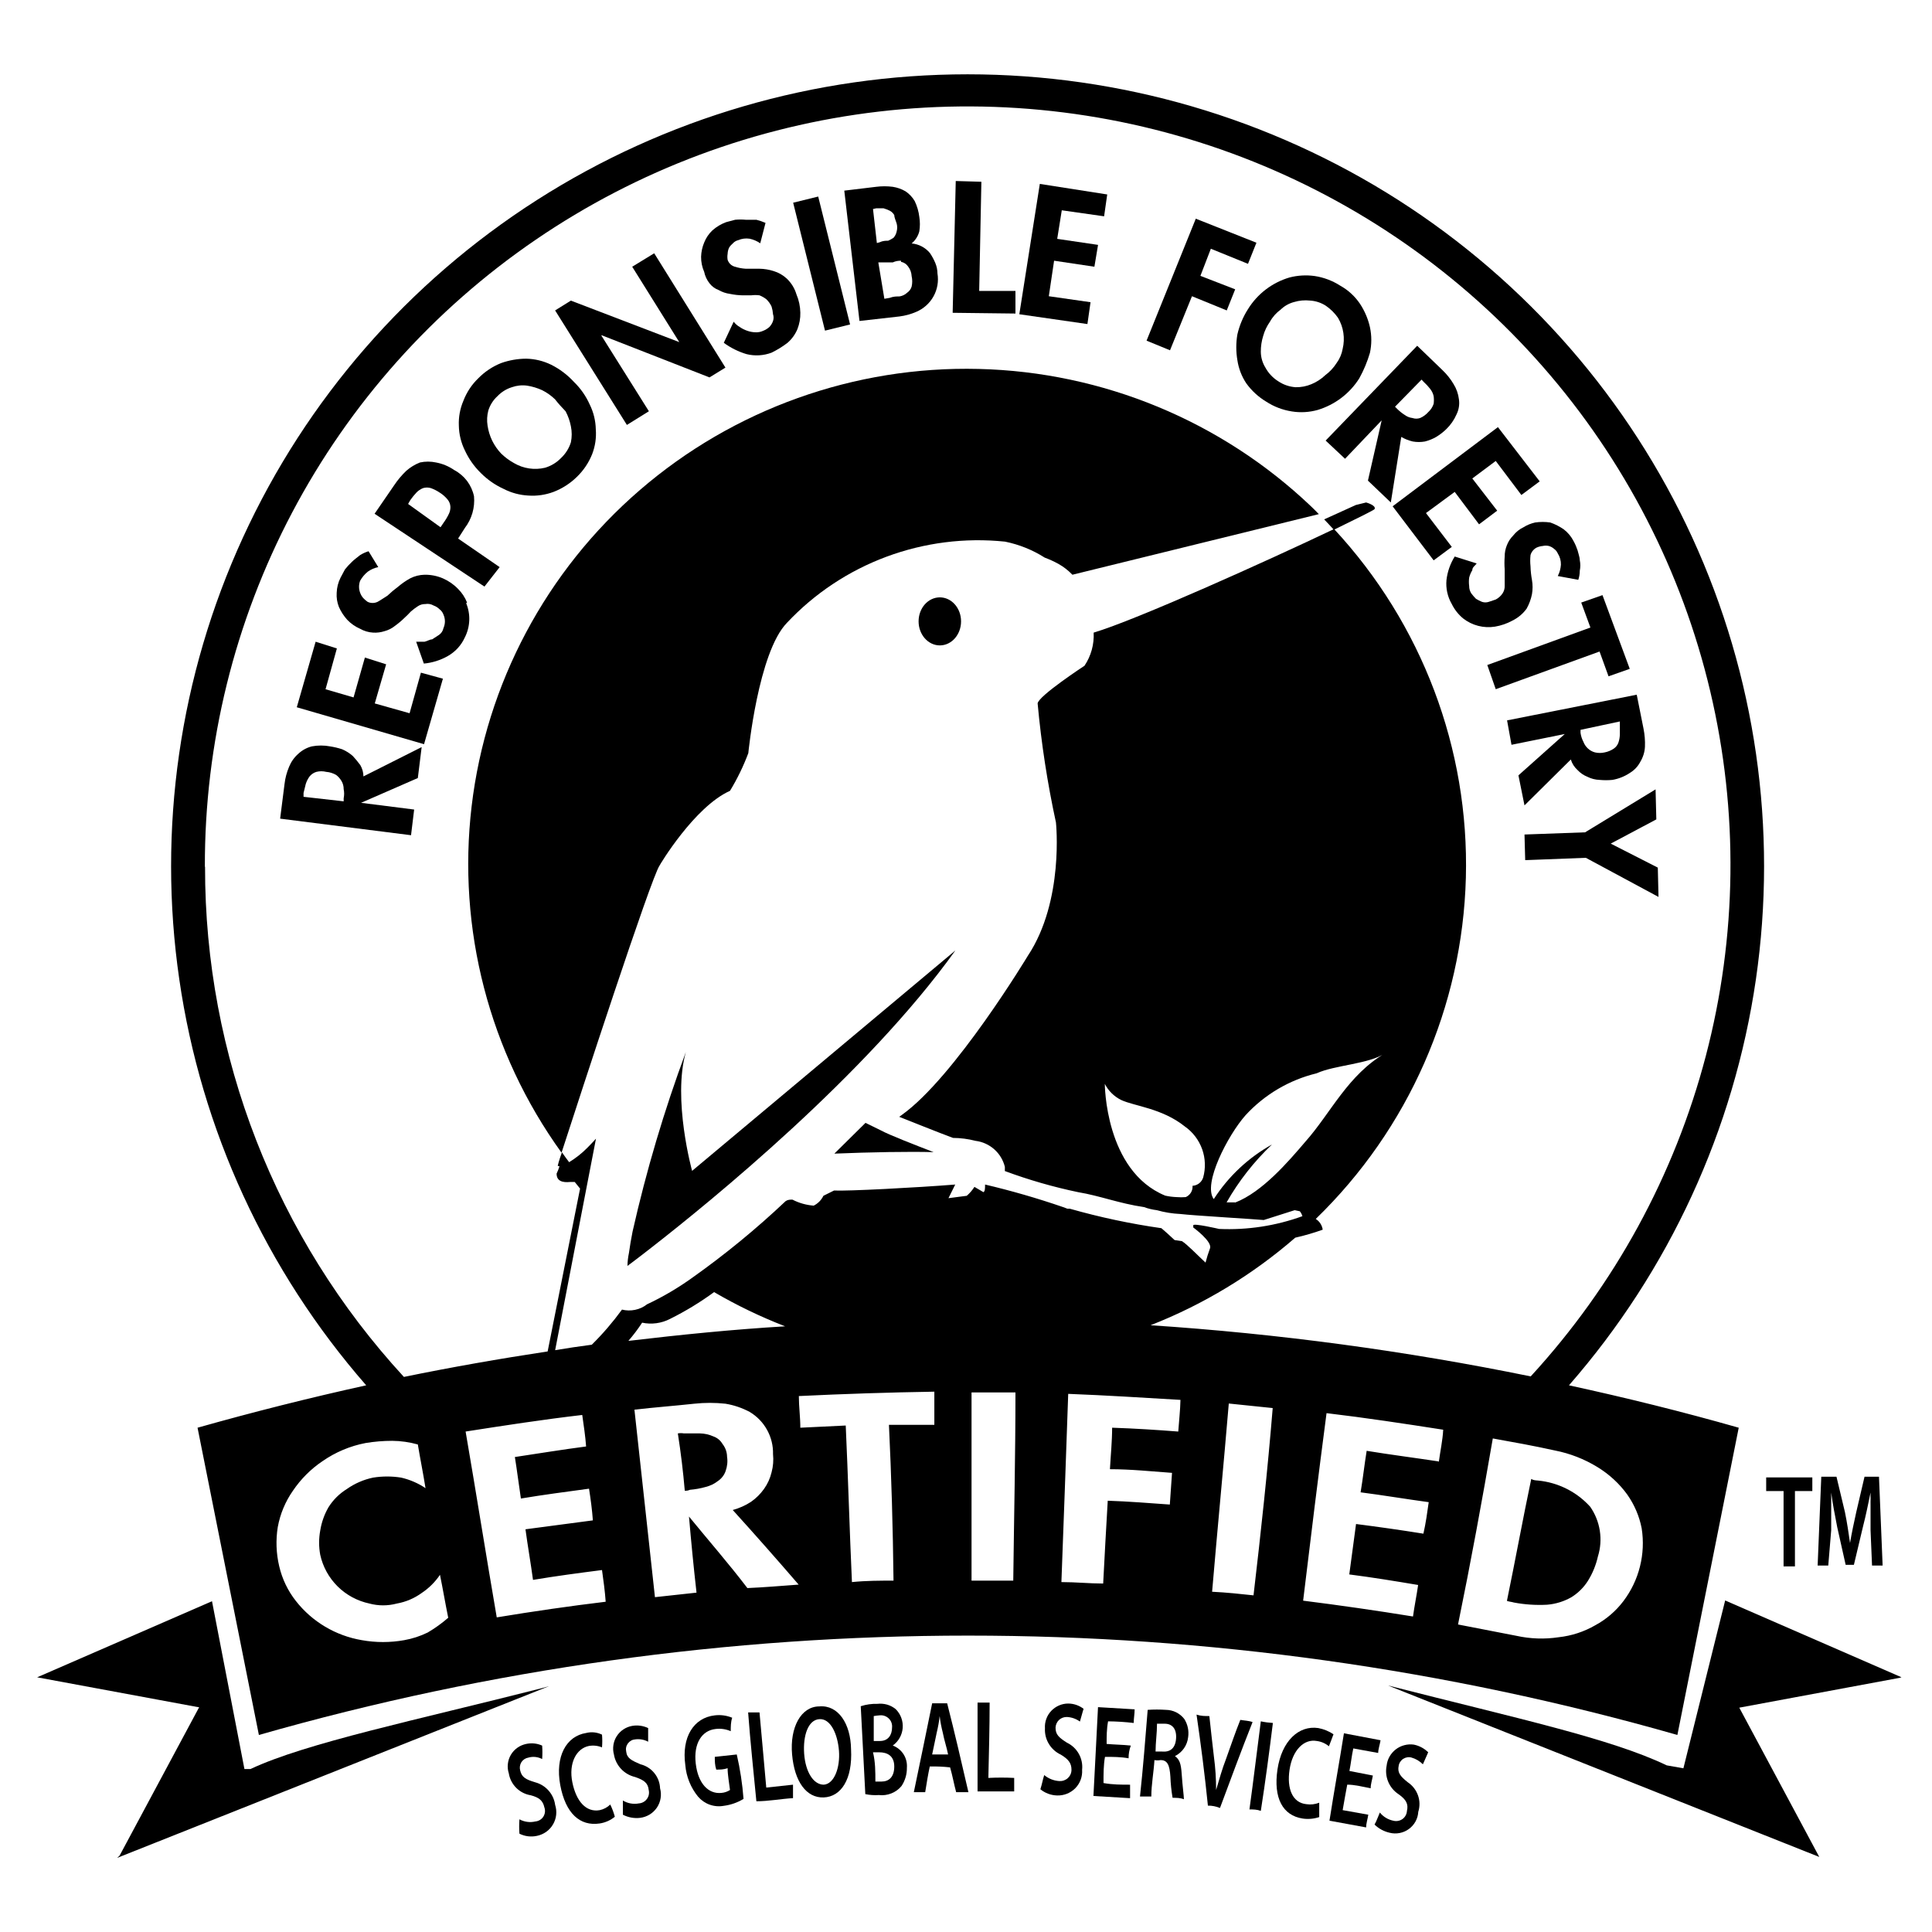
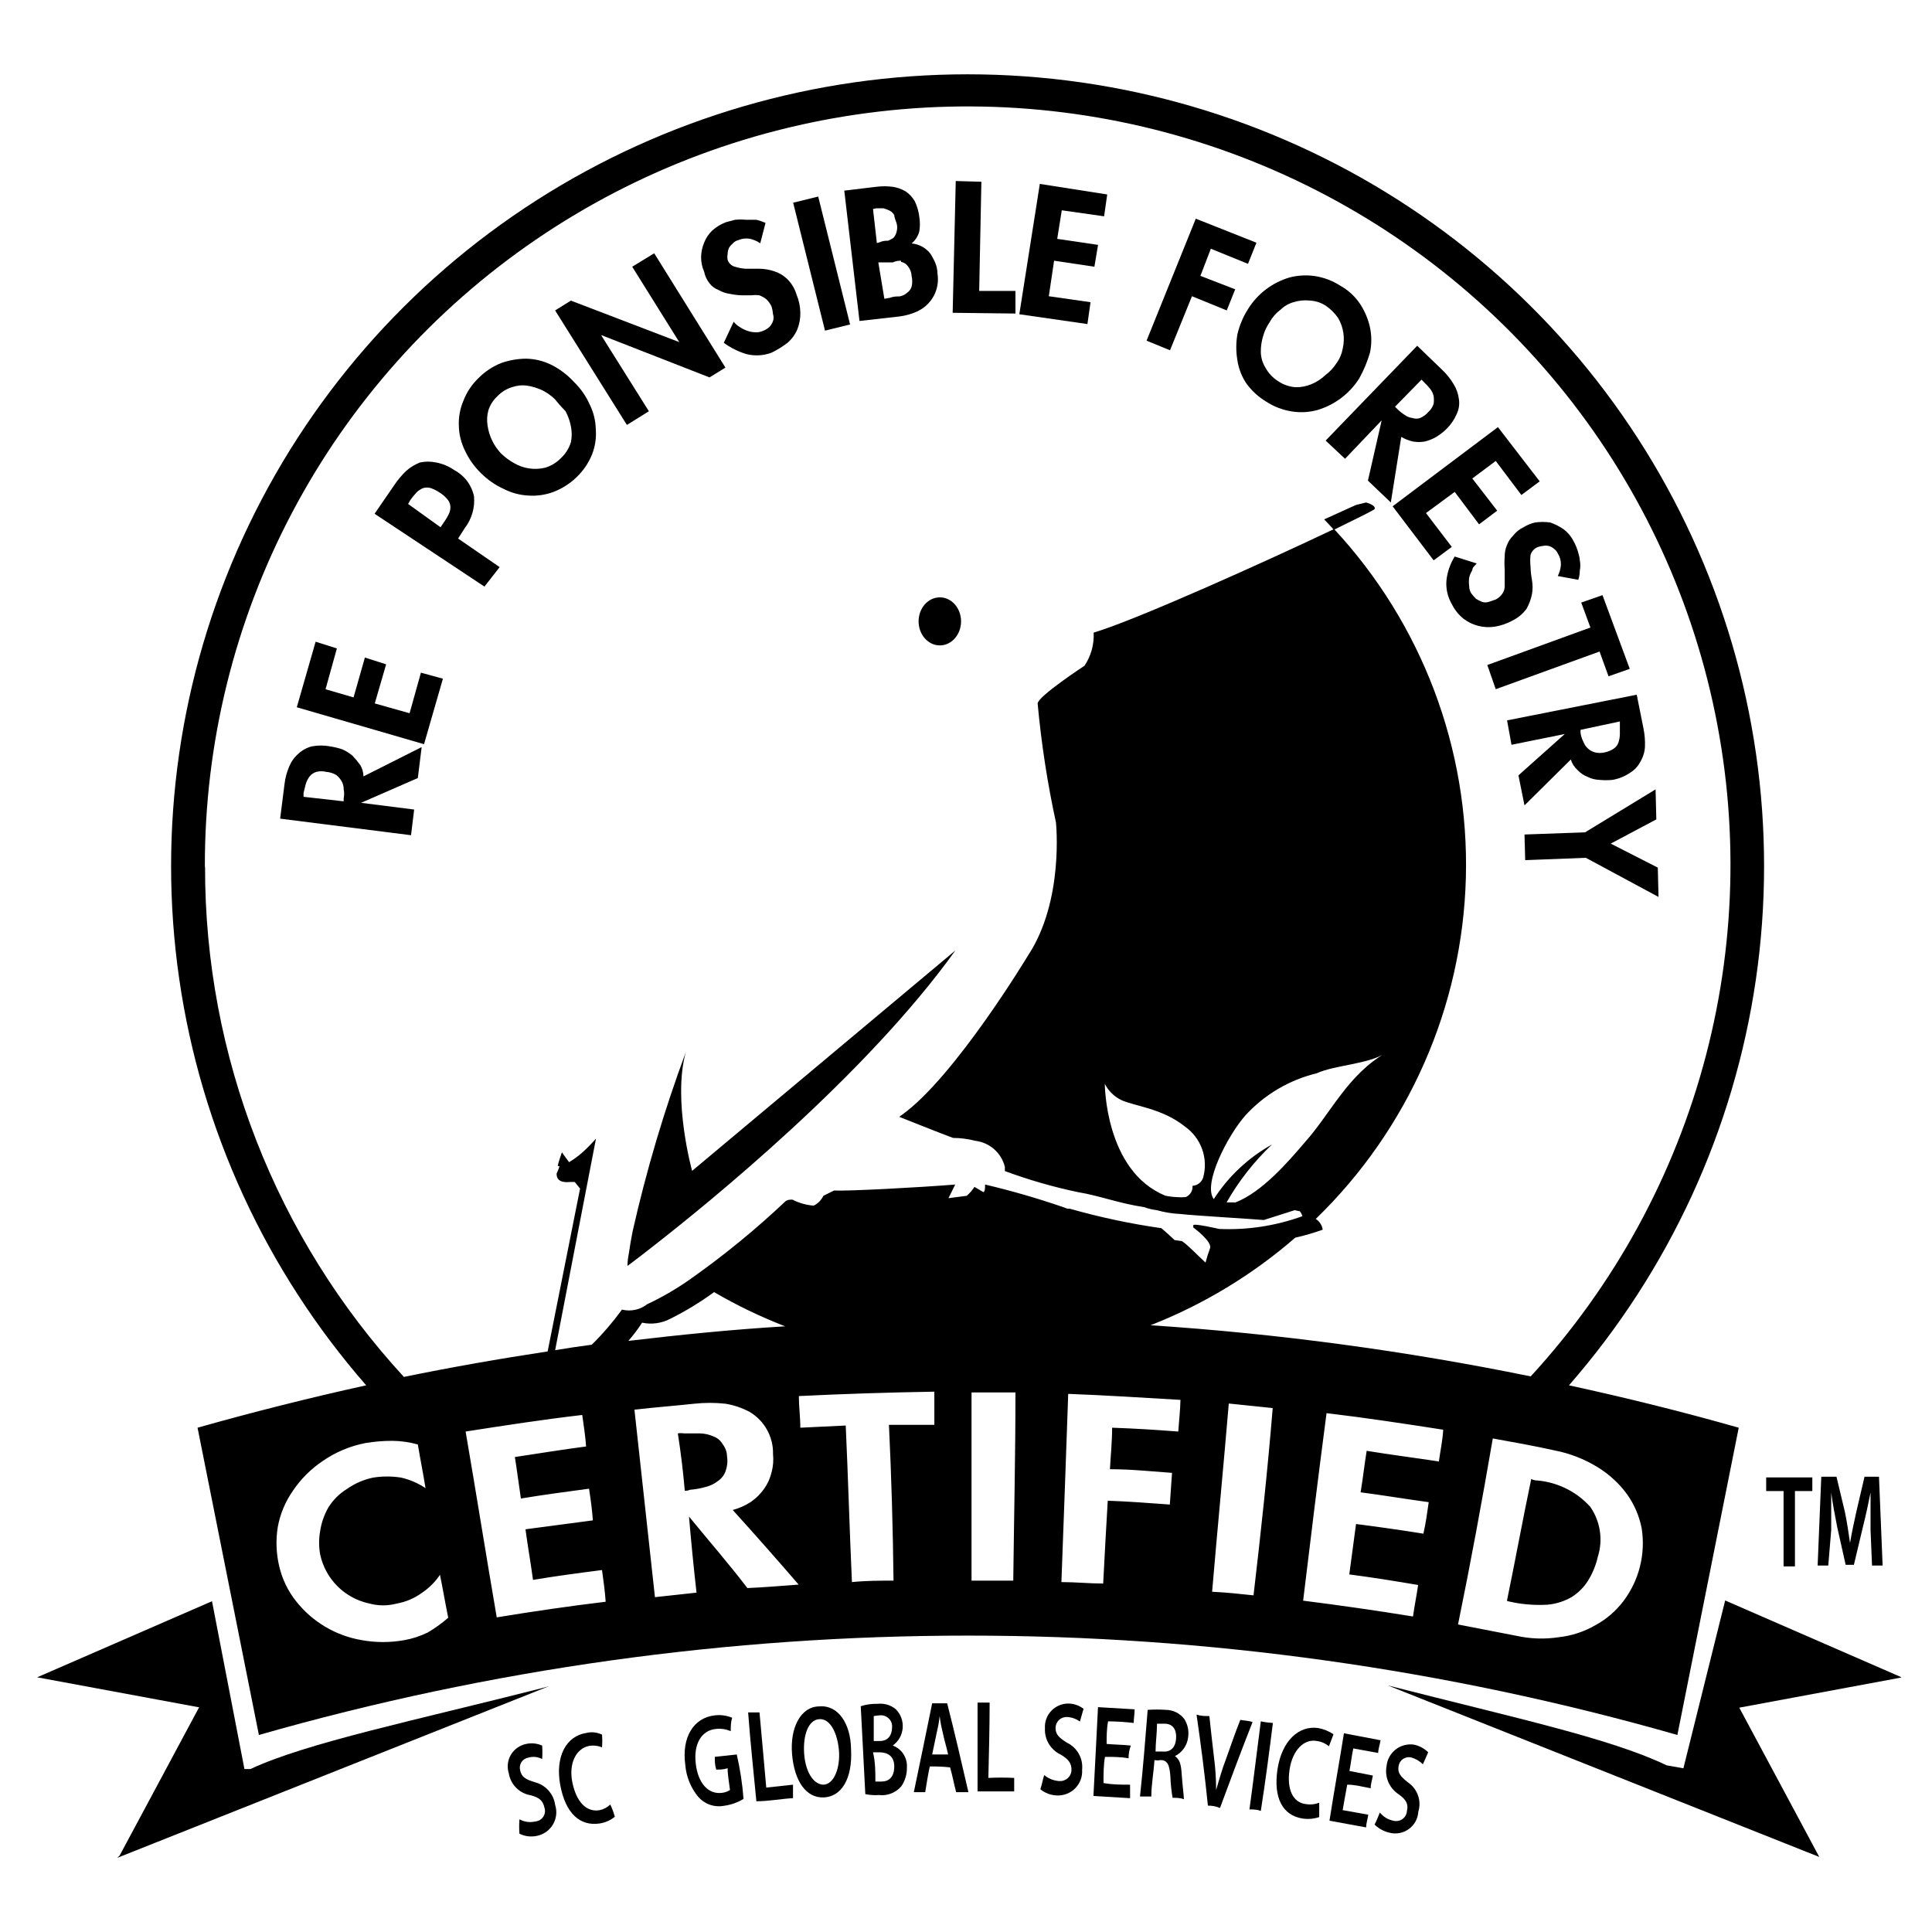
<svg xmlns="http://www.w3.org/2000/svg" width="52" height="52" viewBox="0 0 52 52" fill="none">
  <path d="M9.698 20.593C9.636 20.508 9.568 20.426 9.496 20.348C9.411 20.273 9.315 20.212 9.21 20.167C9.104 20.132 8.995 20.106 8.885 20.089C8.722 20.058 8.555 20.058 8.392 20.089C8.255 20.124 8.13 20.193 8.027 20.29C7.919 20.385 7.835 20.504 7.781 20.637C7.718 20.786 7.676 20.943 7.658 21.103L7.54 22.034L11.063 22.48L11.147 21.789L9.718 21.608L11.246 20.941L11.349 20.108L9.782 20.897C9.781 20.79 9.752 20.686 9.698 20.593V20.593ZM9.25 21.485V21.568L8.17 21.446V21.343L8.229 21.103C8.252 21.029 8.287 20.959 8.333 20.897C8.38 20.839 8.444 20.797 8.515 20.775C8.603 20.753 8.694 20.753 8.781 20.775C8.875 20.782 8.966 20.811 9.048 20.858C9.105 20.902 9.154 20.957 9.191 21.02C9.231 21.086 9.251 21.163 9.25 21.24C9.267 21.321 9.267 21.404 9.25 21.485V21.485Z" fill="black" />
  <path d="M11.024 19.197L10.087 18.933L10.393 17.88L9.821 17.698L9.516 18.771L8.762 18.551L9.067 17.453L8.495 17.272L7.988 19.036L11.413 20.03L11.921 18.267L11.329 18.105L11.024 19.197Z" fill="black" />
-   <path d="M12.571 16.219C12.517 16.081 12.435 15.956 12.33 15.852C12.214 15.731 12.075 15.634 11.921 15.567C11.765 15.5 11.597 15.467 11.428 15.469C11.292 15.472 11.159 15.505 11.039 15.567C10.923 15.631 10.814 15.707 10.713 15.793C10.613 15.867 10.518 15.947 10.428 16.033C10.324 16.096 10.245 16.155 10.162 16.199C10.12 16.219 10.074 16.229 10.028 16.229C9.982 16.229 9.937 16.219 9.895 16.199C9.852 16.169 9.813 16.135 9.777 16.097C9.74 16.055 9.712 16.007 9.693 15.954C9.654 15.85 9.654 15.735 9.693 15.631C9.746 15.537 9.816 15.454 9.9 15.386C9.984 15.326 10.08 15.284 10.181 15.264L9.92 14.837C9.84 14.861 9.764 14.896 9.693 14.94C9.614 15.004 9.531 15.063 9.472 15.122C9.404 15.186 9.342 15.254 9.284 15.327L9.166 15.548C9.102 15.674 9.067 15.813 9.062 15.954C9.053 16.085 9.073 16.215 9.122 16.337C9.178 16.464 9.255 16.581 9.348 16.684C9.446 16.786 9.564 16.868 9.693 16.924C9.8 16.985 9.92 17.02 10.043 17.027C10.147 17.033 10.25 17.02 10.349 16.988C10.451 16.961 10.547 16.913 10.63 16.846C10.724 16.778 10.813 16.703 10.896 16.621C10.96 16.562 10.999 16.523 11.058 16.459C11.117 16.407 11.18 16.36 11.246 16.317C11.305 16.277 11.376 16.256 11.448 16.258C11.524 16.244 11.603 16.258 11.669 16.297C11.731 16.319 11.787 16.354 11.832 16.4C11.88 16.436 11.916 16.486 11.936 16.542C11.961 16.599 11.975 16.661 11.975 16.724C11.975 16.786 11.961 16.848 11.936 16.905C11.921 16.981 11.877 17.048 11.812 17.091L11.63 17.209C11.571 17.209 11.507 17.253 11.428 17.272H11.201L11.408 17.86C11.637 17.839 11.859 17.769 12.059 17.654C12.256 17.541 12.412 17.37 12.507 17.165C12.581 17.021 12.623 16.864 12.63 16.703C12.637 16.543 12.608 16.383 12.547 16.234L12.571 16.219Z" fill="black" />
  <path d="M13.448 15.264L12.33 14.495L12.512 14.21C12.698 13.967 12.786 13.663 12.758 13.358C12.727 13.209 12.663 13.068 12.572 12.946C12.479 12.824 12.362 12.724 12.226 12.652C12.079 12.55 11.911 12.48 11.733 12.447C11.592 12.417 11.446 12.417 11.305 12.447C11.169 12.5 11.044 12.576 10.935 12.672C10.813 12.789 10.704 12.918 10.61 13.059L10.082 13.828L13.039 15.788L13.448 15.264ZM12.083 13.828C12.043 13.912 11.995 13.993 11.94 14.068L11.857 14.191L10.984 13.564L11.043 13.461C11.093 13.39 11.147 13.323 11.206 13.26C11.257 13.206 11.319 13.164 11.389 13.137C11.456 13.117 11.528 13.117 11.595 13.137C11.681 13.168 11.762 13.209 11.837 13.26C11.915 13.309 11.985 13.37 12.044 13.441C12.092 13.497 12.12 13.568 12.123 13.642C12.124 13.706 12.111 13.77 12.083 13.828V13.828Z" fill="black" />
  <path d="M12.941 12.731C13.117 12.908 13.324 13.053 13.552 13.157C13.76 13.265 13.988 13.326 14.222 13.338C14.452 13.354 14.682 13.32 14.897 13.24C15.134 13.149 15.348 13.011 15.528 12.834C15.706 12.662 15.845 12.455 15.937 12.226C16.02 12.012 16.054 11.783 16.036 11.555C16.031 11.324 15.976 11.096 15.873 10.889C15.772 10.661 15.628 10.455 15.449 10.281C15.274 10.09 15.066 9.932 14.833 9.816C14.624 9.714 14.396 9.659 14.163 9.654C13.933 9.655 13.705 9.695 13.488 9.772C13.258 9.864 13.05 10.002 12.877 10.178C12.699 10.348 12.561 10.556 12.473 10.786C12.382 10.998 12.34 11.227 12.35 11.457C12.354 11.688 12.41 11.915 12.512 12.123C12.617 12.35 12.762 12.556 12.941 12.731V12.731ZM13.143 11.05C13.189 10.902 13.274 10.768 13.389 10.663C13.495 10.552 13.627 10.469 13.774 10.423C13.905 10.376 14.045 10.361 14.183 10.379C14.324 10.401 14.462 10.442 14.592 10.502C14.719 10.565 14.835 10.648 14.937 10.746C15.026 10.859 15.122 10.967 15.223 11.07C15.291 11.197 15.339 11.335 15.366 11.476C15.395 11.617 15.395 11.762 15.366 11.903C15.316 12.065 15.224 12.212 15.099 12.329C14.981 12.451 14.834 12.54 14.671 12.589C14.388 12.657 14.089 12.613 13.838 12.466C13.71 12.396 13.592 12.308 13.488 12.207C13.39 12.104 13.309 11.986 13.246 11.858C13.185 11.732 13.144 11.596 13.123 11.457C13.101 11.321 13.108 11.183 13.143 11.05V11.05Z" fill="black" />
  <path d="M17.465 11.069L16.183 9.027H16.203L19.096 10.158L19.525 9.894L17.608 6.817L17.016 7.179L18.283 9.208L15.365 8.091L14.941 8.355L16.873 11.437L17.465 11.069Z" fill="black" />
  <path d="M19.096 7.625C19.16 7.708 19.245 7.771 19.343 7.807C19.437 7.861 19.541 7.896 19.648 7.91C19.762 7.934 19.877 7.947 19.993 7.949H20.215C20.29 7.939 20.366 7.939 20.442 7.949C20.507 7.975 20.568 8.01 20.624 8.052C20.684 8.109 20.733 8.177 20.767 8.252C20.788 8.319 20.801 8.388 20.806 8.458C20.826 8.517 20.826 8.581 20.806 8.64C20.786 8.7 20.752 8.755 20.708 8.801C20.659 8.845 20.602 8.88 20.54 8.904C20.471 8.936 20.395 8.949 20.319 8.943C20.25 8.94 20.182 8.927 20.116 8.904C20.043 8.88 19.973 8.845 19.91 8.801C19.847 8.765 19.791 8.716 19.747 8.659L19.481 9.227C19.666 9.362 19.872 9.465 20.092 9.531C20.316 9.587 20.551 9.573 20.767 9.492C20.918 9.418 21.062 9.33 21.196 9.227C21.312 9.127 21.403 9.001 21.462 8.86C21.518 8.718 21.545 8.567 21.541 8.414C21.538 8.246 21.503 8.08 21.437 7.924C21.389 7.762 21.299 7.615 21.176 7.498C21.076 7.406 20.957 7.337 20.826 7.297C20.702 7.257 20.572 7.235 20.442 7.233C20.319 7.233 20.195 7.233 20.072 7.233C19.968 7.227 19.866 7.207 19.767 7.175C19.724 7.161 19.685 7.138 19.653 7.106C19.622 7.074 19.598 7.036 19.584 6.993C19.575 6.94 19.575 6.885 19.584 6.832C19.586 6.774 19.599 6.717 19.624 6.665C19.652 6.621 19.687 6.582 19.727 6.548C19.765 6.506 19.815 6.477 19.87 6.464C19.966 6.422 20.072 6.409 20.176 6.425C20.278 6.447 20.375 6.488 20.462 6.548L20.604 5.999C20.525 5.964 20.442 5.937 20.358 5.915C20.255 5.915 20.176 5.915 20.072 5.915C19.977 5.906 19.881 5.906 19.786 5.915L19.545 5.979C19.409 6.029 19.283 6.104 19.175 6.2C19.078 6.291 19.002 6.404 18.953 6.528C18.902 6.649 18.874 6.779 18.87 6.91C18.868 7.05 18.897 7.189 18.953 7.317C18.976 7.429 19.025 7.535 19.096 7.625V7.625Z" fill="black" />
  <path d="M22.022 5.29L21.348 5.456L22.205 8.899L22.88 8.733L22.022 5.29Z" fill="black" />
  <path d="M24.212 8.517C24.366 8.497 24.517 8.456 24.66 8.394C24.858 8.31 25.022 8.163 25.126 7.976C25.23 7.788 25.267 7.572 25.232 7.36C25.231 7.263 25.211 7.166 25.173 7.076C25.134 6.984 25.086 6.895 25.03 6.812C24.969 6.738 24.894 6.677 24.81 6.633C24.725 6.588 24.633 6.561 24.537 6.552C24.639 6.467 24.712 6.352 24.744 6.224C24.764 6.097 24.764 5.968 24.744 5.842C24.727 5.694 24.685 5.55 24.621 5.415C24.56 5.31 24.476 5.219 24.375 5.151C24.269 5.088 24.151 5.047 24.03 5.028C23.881 5.009 23.73 5.009 23.581 5.028L22.724 5.131L23.133 8.639L24.212 8.517ZM24.251 7.047C24.328 7.062 24.395 7.106 24.439 7.169C24.499 7.245 24.533 7.338 24.537 7.434C24.558 7.526 24.558 7.621 24.537 7.713C24.517 7.781 24.473 7.84 24.414 7.88C24.358 7.932 24.288 7.966 24.212 7.978C24.128 7.978 24.049 7.978 23.946 8.017L23.803 8.042L23.64 7.062H23.764C23.847 7.062 23.946 7.062 24.03 7.062C24.099 7.03 24.175 7.015 24.251 7.018V7.047ZM23.581 5.607H23.783C23.839 5.624 23.893 5.645 23.946 5.67C23.997 5.697 24.04 5.738 24.069 5.788C24.069 5.852 24.108 5.93 24.133 6.013C24.153 6.085 24.153 6.161 24.133 6.234C24.12 6.295 24.091 6.353 24.049 6.4C24.004 6.43 23.956 6.457 23.906 6.479C23.847 6.479 23.764 6.479 23.685 6.518L23.601 6.542L23.497 5.626L23.581 5.607Z" fill="black" />
  <path d="M27.331 7.831H26.355L26.414 4.892L25.724 4.872L25.641 8.419L27.331 8.439V7.831Z" fill="black" />
  <path d="M29.352 8.134L28.229 7.973L28.371 7.017L29.456 7.179L29.554 6.591L28.455 6.429L28.578 5.66L29.717 5.822L29.801 5.234L27.987 4.95L27.435 8.458L29.268 8.722L29.352 8.134Z" fill="black" />
  <path d="M32.082 7.973L33.018 8.355L33.245 7.787L32.309 7.425L32.59 6.695L33.59 7.101L33.817 6.533L32.185 5.886L30.86 9.169L31.491 9.428L32.082 7.973Z" fill="black" />
  <path d="M33.304 9.002C33.265 9.23 33.265 9.464 33.304 9.692C33.337 9.916 33.419 10.131 33.545 10.319C33.688 10.517 33.869 10.683 34.078 10.809C34.288 10.946 34.525 11.036 34.772 11.074C35.002 11.111 35.238 11.097 35.462 11.035C35.928 10.895 36.328 10.592 36.586 10.182C36.706 9.965 36.802 9.735 36.872 9.496C36.921 9.269 36.921 9.033 36.872 8.806C36.822 8.582 36.731 8.37 36.606 8.179C36.469 7.976 36.287 7.808 36.073 7.689C35.864 7.555 35.629 7.466 35.383 7.429C35.158 7.398 34.929 7.411 34.708 7.468C34.242 7.605 33.844 7.909 33.59 8.32C33.456 8.53 33.36 8.76 33.304 9.002V9.002ZM33.999 9.041C34.037 8.904 34.099 8.775 34.181 8.659C34.251 8.531 34.349 8.421 34.467 8.335C34.568 8.236 34.694 8.165 34.831 8.129C34.97 8.087 35.116 8.074 35.26 8.09C35.413 8.099 35.561 8.148 35.689 8.232C35.816 8.32 35.926 8.429 36.014 8.556C36.162 8.807 36.206 9.106 36.138 9.389C36.114 9.527 36.058 9.658 35.975 9.771C35.894 9.898 35.791 10.009 35.669 10.099C35.562 10.201 35.437 10.282 35.3 10.339C35.164 10.397 35.018 10.425 34.871 10.422C34.703 10.41 34.542 10.355 34.403 10.261C34.258 10.17 34.139 10.043 34.058 9.893C33.979 9.765 33.936 9.618 33.935 9.467C33.934 9.322 33.956 9.179 33.999 9.041V9.041Z" fill="black" />
  <path d="M36.202 12.348L37.188 11.314L36.818 12.936L37.434 13.524L37.715 11.76C37.812 11.816 37.917 11.857 38.026 11.883C38.133 11.902 38.243 11.902 38.351 11.883C38.458 11.856 38.561 11.815 38.656 11.76C38.752 11.701 38.842 11.633 38.922 11.555C39.042 11.44 39.137 11.304 39.203 11.153C39.265 11.027 39.288 10.885 39.267 10.746C39.25 10.602 39.201 10.463 39.124 10.339C39.041 10.198 38.938 10.07 38.819 9.957L38.144 9.306L35.68 11.858L36.202 12.348ZM38.262 10.217L38.321 10.281C38.382 10.336 38.438 10.397 38.489 10.462C38.537 10.521 38.571 10.589 38.587 10.663C38.596 10.731 38.596 10.8 38.587 10.869C38.559 10.953 38.51 11.029 38.444 11.089C38.383 11.159 38.308 11.214 38.223 11.251C38.156 11.274 38.083 11.274 38.016 11.251C37.943 11.242 37.873 11.215 37.814 11.172C37.741 11.126 37.673 11.072 37.611 11.011L37.547 10.947L38.262 10.217Z" fill="black" />
  <path d="M38.587 15.082L39.075 14.72L38.38 13.809L39.154 13.24L39.809 14.112L40.297 13.745L39.627 12.878L40.258 12.407L40.948 13.323L41.441 12.956L40.317 11.496L37.483 13.627L38.587 15.082Z" fill="black" />
  <path d="M41.007 14.19C40.897 14.243 40.8 14.32 40.726 14.416C40.652 14.49 40.595 14.578 40.558 14.675C40.518 14.772 40.498 14.875 40.499 14.979C40.49 15.095 40.49 15.211 40.499 15.327C40.499 15.386 40.499 15.469 40.499 15.547V15.773C40.501 15.844 40.48 15.914 40.44 15.974C40.394 16.042 40.331 16.098 40.258 16.136L40.07 16.199C40.011 16.219 39.947 16.219 39.888 16.199C39.831 16.176 39.777 16.148 39.725 16.116C39.681 16.072 39.64 16.024 39.602 15.974C39.562 15.914 39.542 15.844 39.543 15.773C39.533 15.698 39.533 15.622 39.543 15.547C39.56 15.477 39.589 15.409 39.627 15.347C39.627 15.263 39.706 15.224 39.745 15.165L39.154 14.979C39.034 15.171 38.958 15.387 38.932 15.611C38.911 15.836 38.961 16.062 39.075 16.258C39.148 16.407 39.252 16.539 39.38 16.645C39.5 16.739 39.638 16.807 39.786 16.845C39.934 16.883 40.087 16.89 40.238 16.866C40.402 16.838 40.56 16.784 40.706 16.704C40.859 16.629 40.991 16.518 41.09 16.381C41.157 16.259 41.206 16.129 41.233 15.993C41.255 15.867 41.255 15.738 41.233 15.611C41.211 15.49 41.197 15.367 41.194 15.244C41.183 15.143 41.183 15.041 41.194 14.94C41.206 14.897 41.227 14.857 41.255 14.823C41.283 14.789 41.317 14.76 41.357 14.739C41.41 14.715 41.466 14.7 41.524 14.695C41.578 14.682 41.633 14.682 41.687 14.695C41.74 14.71 41.789 14.737 41.83 14.774C41.873 14.805 41.907 14.847 41.928 14.896C41.986 14.987 42.015 15.092 42.012 15.2C42.005 15.306 41.977 15.409 41.928 15.504L42.48 15.606C42.506 15.527 42.52 15.445 42.52 15.361C42.539 15.268 42.539 15.171 42.52 15.077C42.52 14.999 42.48 14.896 42.461 14.813C42.433 14.73 42.399 14.649 42.357 14.572C42.294 14.446 42.203 14.336 42.091 14.249C41.978 14.171 41.856 14.108 41.726 14.063C41.591 14.043 41.453 14.043 41.317 14.063C41.207 14.088 41.102 14.13 41.007 14.19V14.19Z" fill="black" />
  <path d="M42.806 16.89L40.031 17.899L40.258 18.55L43.052 17.536L43.294 18.203L43.865 18.002L43.131 16.018L42.559 16.218L42.806 16.89Z" fill="black" />
  <path d="M40.682 20.046L42.116 19.756L40.869 20.869L41.032 21.677L42.279 20.442C42.312 20.552 42.375 20.65 42.461 20.727C42.535 20.806 42.626 20.868 42.727 20.908C42.828 20.959 42.939 20.987 43.052 20.991C43.167 21.002 43.282 21.002 43.397 20.991C43.565 20.962 43.724 20.899 43.865 20.805C43.987 20.732 44.086 20.627 44.151 20.501C44.224 20.379 44.267 20.241 44.274 20.099C44.281 19.935 44.267 19.771 44.235 19.61L44.053 18.698L40.563 19.389L40.682 20.046ZM43.599 19.418V19.521C43.599 19.6 43.599 19.683 43.599 19.766C43.597 19.841 43.584 19.916 43.56 19.987C43.537 20.052 43.494 20.109 43.437 20.148C43.362 20.199 43.278 20.234 43.19 20.251C43.104 20.271 43.015 20.271 42.929 20.251C42.858 20.232 42.793 20.196 42.739 20.146C42.685 20.097 42.644 20.035 42.618 19.967C42.578 19.891 42.551 19.808 42.54 19.722V19.644L43.599 19.418Z" fill="black" />
  <path d="M41.032 22.461L41.051 23.151L42.683 23.088L44.639 24.141L44.62 23.352L43.353 22.706L44.58 22.054L44.56 21.246L42.663 22.402L41.032 22.461Z" fill="black" />
  <path d="M3.154 50.005L14.774 45.385L14.577 45.439C11.191 46.301 8.244 46.908 6.741 47.614H6.579L5.706 43.097L1 45.145L5.332 45.948H5.361L3.218 49.946L3.154 50.005Z" fill="black" />
  <path d="M51.179 45.144L46.433 43.077L45.309 47.594L44.861 47.515C43.333 46.785 40.845 46.256 37.36 45.365L37.503 45.423L48.966 49.98L46.813 45.962L51.13 45.159L51.179 45.144Z" fill="black" />
  <path d="M41.214 39.805C40.987 40.883 40.785 41.995 40.559 43.088C40.623 43.112 40.682 43.112 40.746 43.132C41.041 43.188 41.343 43.207 41.643 43.191C41.872 43.172 42.094 43.103 42.293 42.99C42.475 42.877 42.629 42.725 42.742 42.544C42.867 42.343 42.956 42.123 43.008 41.892C43.078 41.668 43.095 41.432 43.059 41.2C43.023 40.968 42.935 40.748 42.801 40.555C42.438 40.153 41.937 39.901 41.396 39.849C41.337 39.844 41.273 39.844 41.214 39.805Z" fill="black" />
  <path d="M19.446 38.864C19.392 38.77 19.306 38.699 19.205 38.663C19.088 38.61 18.963 38.582 18.835 38.58H18.406C18.352 38.571 18.297 38.571 18.244 38.58C18.327 39.109 18.387 39.613 18.431 40.123C18.478 40.127 18.526 40.118 18.569 40.098C18.714 40.086 18.858 40.06 18.998 40.02C19.118 39.99 19.231 39.935 19.328 39.858C19.422 39.794 19.493 39.701 19.53 39.594C19.575 39.47 19.589 39.337 19.569 39.207C19.567 39.082 19.524 38.962 19.446 38.864V38.864Z" fill="black" />
  <path d="M5.317 38.427L6.968 46.697C19.442 43.131 32.673 43.131 45.147 46.697L46.798 38.427C45.285 37.996 43.762 37.619 42.229 37.286C44.925 34.199 46.671 30.407 47.26 26.362C47.848 22.316 47.254 18.188 45.548 14.469C43.842 10.75 41.096 7.597 37.638 5.386C34.179 3.176 30.154 2 26.043 2C21.931 2 17.906 3.176 14.448 5.386C10.989 7.597 8.244 10.75 6.538 14.469C4.832 18.188 4.237 22.316 4.826 26.362C5.414 30.407 7.16 34.199 9.856 37.286C8.332 37.622 6.819 38.003 5.317 38.427ZM11.512 43.939C11.312 44.037 11.1 44.106 10.881 44.145C10.503 44.213 10.116 44.213 9.738 44.145C9.035 44.026 8.402 43.65 7.964 43.091C7.747 42.816 7.594 42.496 7.515 42.156C7.433 41.81 7.42 41.453 7.476 41.102C7.54 40.75 7.679 40.416 7.885 40.122C8.096 39.81 8.365 39.54 8.678 39.329C9.027 39.086 9.423 38.919 9.841 38.839C10.077 38.8 10.316 38.78 10.556 38.78C10.789 38.782 11.021 38.815 11.246 38.878C11.31 39.265 11.389 39.652 11.453 40.054C11.254 39.92 11.031 39.824 10.797 39.77C10.547 39.73 10.293 39.73 10.043 39.77C9.788 39.823 9.546 39.928 9.334 40.078C9.134 40.202 8.965 40.37 8.841 40.568C8.729 40.762 8.654 40.975 8.619 41.195C8.579 41.411 8.579 41.632 8.619 41.847C8.689 42.169 8.852 42.465 9.087 42.698C9.322 42.931 9.62 43.091 9.945 43.16C10.185 43.224 10.438 43.224 10.679 43.16C10.921 43.117 11.15 43.02 11.349 42.876C11.544 42.746 11.712 42.58 11.842 42.386C11.921 42.773 11.985 43.155 12.064 43.542C11.893 43.691 11.708 43.824 11.512 43.939V43.939ZM13.37 43.532C13.084 41.871 12.818 40.191 12.532 38.53C13.572 38.368 14.612 38.207 15.671 38.084C15.711 38.368 15.755 38.653 15.775 38.932C15.139 39.015 14.508 39.118 13.858 39.216C13.917 39.583 13.961 39.946 14.02 40.333C14.631 40.23 15.242 40.152 15.854 40.068C15.898 40.353 15.937 40.637 15.957 40.921L14.143 41.161C14.203 41.607 14.286 42.077 14.346 42.523C14.957 42.42 15.588 42.337 16.203 42.258C16.243 42.543 16.282 42.827 16.302 43.111C15.326 43.228 14.346 43.371 13.37 43.532V43.532ZM20.116 42.743C19.624 42.097 19.077 41.47 18.544 40.818C18.604 41.509 18.668 42.175 18.747 42.866L17.628 42.988C17.445 41.303 17.258 39.623 17.076 37.942C17.608 37.879 18.155 37.839 18.687 37.781C18.966 37.751 19.247 37.751 19.525 37.781C19.753 37.818 19.972 37.893 20.176 38.001C20.373 38.118 20.535 38.285 20.645 38.484C20.756 38.684 20.812 38.91 20.806 39.138C20.823 39.302 20.81 39.468 20.767 39.627C20.729 39.788 20.66 39.939 20.565 40.073C20.469 40.208 20.351 40.326 20.215 40.421C20.064 40.52 19.897 40.594 19.722 40.642C20.314 41.295 20.905 41.965 21.496 42.65C21.013 42.685 20.565 42.724 20.116 42.743V42.743ZM16.913 36.09C17.047 35.935 17.171 35.772 17.283 35.6C17.538 35.654 17.805 35.618 18.037 35.497C18.451 35.291 18.847 35.05 19.22 34.777C19.831 35.134 20.471 35.442 21.132 35.698C19.722 35.782 18.318 35.924 16.913 36.09V36.09ZM25.148 38.349C24.744 38.349 24.335 38.349 23.926 38.349C23.992 39.727 24.033 41.125 24.049 42.543C23.684 42.543 23.315 42.543 22.93 42.582C22.866 41.186 22.827 39.765 22.763 38.368L21.541 38.427C21.541 38.143 21.501 37.859 21.501 37.575C22.724 37.516 23.926 37.477 25.148 37.457V38.349ZM27.272 42.543C26.903 42.543 26.538 42.543 26.149 42.543C26.149 40.857 26.149 39.157 26.149 37.477C26.558 37.477 26.947 37.477 27.331 37.477C27.331 39.157 27.292 40.857 27.272 42.543V42.543ZM31.708 38.53C31.136 38.486 30.545 38.447 29.933 38.427C29.933 38.795 29.894 39.177 29.874 39.544C30.446 39.544 30.993 39.603 31.545 39.642L31.486 40.495C30.934 40.456 30.382 40.411 29.815 40.392C29.771 41.142 29.731 41.862 29.692 42.621C29.322 42.621 28.958 42.582 28.568 42.582C28.632 40.901 28.692 39.196 28.751 37.516C29.771 37.555 30.771 37.619 31.772 37.678C31.767 37.962 31.732 38.246 31.713 38.53H31.708ZM33.748 42.94C33.378 42.9 33.014 42.861 32.624 42.842C32.767 41.156 32.93 39.476 33.073 37.776L34.255 37.898C34.117 39.583 33.935 41.264 33.738 42.944L33.748 42.94ZM38.72 39.334C38.07 39.236 37.414 39.152 36.784 39.049C36.724 39.417 36.685 39.779 36.621 40.166C37.232 40.245 37.843 40.348 38.454 40.431C38.415 40.71 38.376 40.994 38.311 41.279C37.7 41.181 37.109 41.097 36.498 41.019C36.439 41.465 36.375 41.93 36.316 42.376C36.927 42.454 37.557 42.557 38.169 42.66C38.129 42.94 38.07 43.224 38.031 43.508C37.045 43.348 36.059 43.206 35.074 43.082C35.276 41.401 35.483 39.721 35.704 38.035C36.744 38.158 37.804 38.319 38.844 38.481C38.829 38.77 38.765 39.054 38.725 39.353L38.72 39.334ZM43.797 40.225C43.99 40.498 44.123 40.809 44.186 41.136C44.24 41.479 44.224 41.83 44.139 42.166C44.055 42.503 43.903 42.819 43.693 43.096C43.491 43.363 43.234 43.583 42.939 43.743C42.637 43.918 42.301 44.028 41.953 44.066C41.573 44.124 41.185 44.11 40.81 44.027L39.243 43.723C39.588 42.038 39.893 40.377 40.179 38.716C40.751 38.819 41.298 38.917 41.85 39.04C42.255 39.119 42.642 39.27 42.993 39.485C43.31 39.678 43.585 39.931 43.801 40.23L43.797 40.225ZM5.514 23.327C5.506 20.007 6.312 16.735 7.863 13.795C9.414 10.855 11.663 8.335 14.415 6.455C17.168 4.574 20.34 3.389 23.657 3.003C26.973 2.617 30.335 3.041 33.45 4.238C36.565 5.436 39.339 7.37 41.531 9.875C43.724 12.379 45.269 15.377 46.032 18.609C46.796 21.841 46.755 25.21 45.912 28.422C45.07 31.635 43.452 34.595 41.199 37.046C37.825 36.356 34.406 35.896 30.968 35.669C32.392 35.111 33.709 34.313 34.862 33.312C35.112 33.256 35.359 33.184 35.601 33.097C35.593 33.038 35.571 32.982 35.539 32.932C35.507 32.882 35.464 32.84 35.414 32.808C37.913 30.386 39.362 27.091 39.454 23.623C39.546 20.155 38.273 16.788 35.907 14.239C34.098 15.101 30.574 16.689 29.436 17.027C29.452 17.343 29.366 17.655 29.189 17.919C29.189 17.919 27.947 18.732 27.928 18.933C28.027 20.01 28.192 21.08 28.421 22.137C28.421 22.137 28.647 24.244 27.666 25.723C27.666 25.723 25.695 28.996 24.271 30.01L24.202 30.059C24.202 30.059 25.365 30.524 25.651 30.627C25.855 30.628 26.059 30.655 26.257 30.706C26.444 30.729 26.62 30.809 26.761 30.934C26.902 31.059 27.001 31.224 27.046 31.406C27.048 31.444 27.048 31.482 27.046 31.519C27.688 31.757 28.346 31.947 29.017 32.087C29.608 32.185 30.121 32.391 30.791 32.489C30.902 32.53 31.018 32.558 31.136 32.572C31.343 32.631 31.556 32.665 31.772 32.675C32.097 32.715 33.827 32.817 34.014 32.837L34.847 32.572L34.985 32.602C35.017 32.64 35.041 32.686 35.054 32.734C34.337 32.994 33.574 33.111 32.812 33.077C32.812 33.077 32.117 32.915 32.117 32.979V33.038C32.117 33.038 32.649 33.425 32.565 33.606C32.519 33.73 32.48 33.856 32.447 33.983C32.2 33.753 31.954 33.494 31.811 33.405L31.614 33.376C31.466 33.239 31.338 33.121 31.259 33.057C30.427 32.938 29.604 32.763 28.795 32.533C28.795 32.533 28.756 32.533 28.731 32.533C28.692 32.517 28.653 32.502 28.613 32.489C27.924 32.252 27.223 32.049 26.513 31.882C26.513 31.985 26.513 32.063 26.469 32.087L26.227 31.945C26.17 32.035 26.101 32.115 26.02 32.185L25.528 32.249L25.71 31.882C24.67 31.965 22.797 32.063 22.448 32.043L22.162 32.185C22.107 32.3 22.015 32.393 21.901 32.45C21.701 32.435 21.506 32.38 21.329 32.288C21.265 32.288 21.206 32.288 21.146 32.328C20.359 33.073 19.519 33.762 18.633 34.39C18.25 34.665 17.843 34.905 17.416 35.105C17.322 35.179 17.212 35.23 17.095 35.254C16.978 35.279 16.857 35.277 16.741 35.248C16.496 35.584 16.224 35.901 15.928 36.193C15.592 36.237 15.262 36.286 14.942 36.34L15.804 31.872L16.041 30.647C16.041 30.647 15.942 30.76 15.804 30.897C15.657 31.046 15.491 31.176 15.312 31.284V31.284C15.236 31.335 15.15 31.37 15.06 31.387C15.039 31.456 15.012 31.523 14.981 31.588C14.981 31.793 15.144 31.833 15.346 31.813C15.385 31.813 15.43 31.813 15.469 31.813C15.528 31.892 15.652 32.033 15.612 31.994L14.74 36.374C13.449 36.57 12.158 36.796 10.871 37.06C7.421 33.312 5.511 28.413 5.519 23.332L5.514 23.327ZM29.731 29.163C29.827 29.356 29.985 29.513 30.18 29.608C30.525 29.77 31.279 29.829 31.89 30.319C32.105 30.47 32.267 30.683 32.356 30.93C32.444 31.176 32.453 31.444 32.383 31.695C32.363 31.757 32.325 31.81 32.274 31.85C32.223 31.889 32.161 31.912 32.097 31.916C32.102 31.979 32.088 32.042 32.055 32.097C32.022 32.151 31.973 32.194 31.915 32.22C31.833 32.227 31.75 32.227 31.668 32.22C31.565 32.216 31.463 32.203 31.363 32.181C29.736 31.514 29.736 29.167 29.736 29.167L29.731 29.163ZM33.24 32.362C33.157 32.362 33.097 32.362 33.014 32.362C33.342 31.786 33.754 31.261 34.236 30.804C33.6 31.158 33.062 31.663 32.669 32.274C32.363 31.867 33.053 30.549 33.521 30.02C34.033 29.461 34.7 29.067 35.438 28.888C35.931 28.663 36.848 28.643 37.296 28.34C36.276 28.927 35.818 29.961 35.133 30.73C34.669 31.274 33.975 32.083 33.245 32.367L33.24 32.362Z" fill="black" />
  <path d="M14.409 47.972C14.143 47.894 14.04 47.83 14 47.649C13.99 47.612 13.988 47.573 13.994 47.535C14 47.497 14.014 47.461 14.034 47.428C14.055 47.396 14.083 47.368 14.115 47.347C14.148 47.326 14.184 47.312 14.222 47.306C14.346 47.27 14.478 47.285 14.592 47.345C14.601 47.224 14.601 47.103 14.592 46.983C14.457 46.922 14.307 46.907 14.163 46.938C14.077 46.956 13.996 46.99 13.925 47.041C13.854 47.091 13.794 47.156 13.75 47.231C13.706 47.306 13.678 47.389 13.669 47.476C13.659 47.562 13.668 47.649 13.695 47.732C13.719 47.879 13.789 48.015 13.895 48.121C14.001 48.227 14.138 48.296 14.286 48.32C14.508 48.379 14.611 48.462 14.651 48.643C14.666 48.684 14.672 48.728 14.667 48.772C14.663 48.815 14.648 48.857 14.625 48.894C14.602 48.931 14.57 48.962 14.533 48.984C14.495 49.007 14.453 49.021 14.409 49.025C14.264 49.059 14.111 49.038 13.981 48.967C13.971 49.096 13.971 49.225 13.981 49.354C14.125 49.426 14.29 49.447 14.449 49.413C14.539 49.395 14.624 49.358 14.699 49.306C14.774 49.253 14.837 49.185 14.883 49.106C14.93 49.027 14.959 48.94 14.969 48.849C14.979 48.758 14.97 48.666 14.942 48.58C14.923 48.438 14.862 48.304 14.767 48.196C14.673 48.088 14.548 48.01 14.409 47.972Z" fill="black" />
  <path d="M16.139 48.721C15.774 48.785 15.508 48.481 15.405 47.972C15.301 47.462 15.508 47.06 15.853 46.992C15.971 46.972 16.093 46.985 16.203 47.031C16.213 46.917 16.213 46.802 16.203 46.688C16.07 46.623 15.918 46.607 15.774 46.644C15.242 46.727 14.937 47.276 15.079 48.045C15.223 48.814 15.612 49.157 16.139 49.079C16.29 49.057 16.431 48.994 16.548 48.898C16.518 48.785 16.477 48.675 16.425 48.569C16.346 48.646 16.247 48.699 16.139 48.721V48.721Z" fill="black" />
-   <path d="M17.238 47.486C16.997 47.383 16.874 47.324 16.854 47.143C16.846 47.105 16.845 47.066 16.853 47.028C16.861 46.99 16.878 46.954 16.901 46.923C16.925 46.892 16.955 46.866 16.989 46.847C17.023 46.828 17.061 46.818 17.101 46.815C17.219 46.8 17.34 46.822 17.445 46.879C17.445 46.756 17.445 46.634 17.445 46.511C17.312 46.448 17.162 46.427 17.017 46.452C16.932 46.467 16.851 46.499 16.779 46.547C16.707 46.594 16.646 46.657 16.6 46.729C16.553 46.801 16.523 46.883 16.51 46.967C16.497 47.052 16.501 47.139 16.524 47.222C16.548 47.368 16.616 47.503 16.717 47.611C16.819 47.72 16.951 47.795 17.096 47.829C17.337 47.912 17.441 47.991 17.46 48.177C17.47 48.218 17.471 48.262 17.463 48.304C17.455 48.346 17.437 48.385 17.412 48.419C17.387 48.454 17.354 48.483 17.316 48.503C17.279 48.524 17.237 48.536 17.194 48.539C17.046 48.567 16.894 48.539 16.765 48.461V48.843C16.909 48.918 17.073 48.947 17.234 48.927C17.324 48.915 17.41 48.884 17.488 48.837C17.565 48.789 17.631 48.725 17.682 48.65C17.732 48.575 17.766 48.49 17.78 48.401C17.795 48.311 17.79 48.22 17.766 48.133C17.761 47.983 17.706 47.838 17.611 47.722C17.516 47.605 17.385 47.522 17.238 47.486V47.486Z" fill="black" />
  <path d="M19.239 47.286C19.239 47.404 19.239 47.506 19.278 47.629C19.382 47.629 19.48 47.629 19.584 47.59C19.584 47.771 19.623 47.972 19.648 48.178C19.58 48.222 19.502 48.249 19.421 48.256C19.076 48.295 18.79 48.016 18.726 47.467C18.662 46.919 18.894 46.576 19.259 46.536C19.398 46.518 19.539 46.539 19.668 46.595C19.668 46.473 19.668 46.35 19.707 46.233C19.559 46.172 19.398 46.15 19.239 46.169C18.667 46.233 18.342 46.757 18.445 47.506C18.471 47.819 18.591 48.116 18.79 48.359C18.874 48.456 18.981 48.53 19.102 48.573C19.223 48.616 19.354 48.627 19.48 48.604C19.669 48.58 19.85 48.516 20.012 48.418C19.982 48.015 19.921 47.616 19.83 47.222L19.239 47.286Z" fill="black" />
  <path d="M20.624 48.113C20.565 47.427 20.501 46.756 20.442 46.09C20.338 46.09 20.24 46.09 20.136 46.09C20.195 46.879 20.279 47.667 20.358 48.481C20.688 48.481 21.014 48.417 21.344 48.397C21.344 48.275 21.344 48.157 21.344 48.035L20.624 48.113Z" fill="black" />
  <path d="M22.053 45.928C21.561 45.928 21.255 46.491 21.319 47.221C21.383 47.951 21.703 48.397 22.172 48.378C22.64 48.358 22.95 47.888 22.906 47.079C22.896 46.393 22.561 45.884 22.053 45.928ZM22.172 48.035C21.891 48.035 21.679 47.687 21.644 47.202C21.61 46.717 21.748 46.291 22.053 46.271C22.359 46.251 22.546 46.678 22.581 47.123C22.615 47.569 22.457 48.015 22.172 48.035V48.035Z" fill="black" />
  <path d="M24.029 46.981C24.105 46.926 24.169 46.856 24.215 46.774C24.261 46.693 24.288 46.603 24.296 46.51C24.303 46.416 24.291 46.323 24.258 46.235C24.226 46.147 24.175 46.068 24.108 46.002C24.04 45.946 23.961 45.904 23.877 45.88C23.792 45.856 23.703 45.849 23.616 45.859C23.463 45.855 23.312 45.876 23.167 45.923C23.206 46.712 23.251 47.481 23.29 48.289C23.41 48.314 23.533 48.322 23.655 48.314C23.769 48.328 23.885 48.312 23.992 48.269C24.099 48.227 24.193 48.158 24.266 48.069C24.362 47.923 24.412 47.753 24.409 47.579C24.419 47.452 24.388 47.325 24.32 47.217C24.251 47.109 24.149 47.027 24.029 46.981V46.981ZM23.684 46.168C23.728 46.164 23.772 46.17 23.813 46.185C23.854 46.2 23.892 46.224 23.923 46.255C23.954 46.285 23.978 46.322 23.993 46.363C24.008 46.404 24.014 46.448 24.01 46.491C24.01 46.697 23.906 46.859 23.684 46.859H23.517C23.517 46.633 23.517 46.413 23.517 46.188C23.572 46.178 23.628 46.172 23.684 46.168ZM23.724 47.951H23.561C23.561 47.687 23.561 47.427 23.497 47.163H23.66C23.887 47.163 24.069 47.261 24.069 47.545C24.069 47.829 23.926 47.951 23.724 47.951Z" fill="black" />
  <path d="M25.089 45.845C24.926 46.633 24.764 47.447 24.596 48.236H24.902C24.941 47.991 24.981 47.746 25.025 47.545C25.208 47.541 25.39 47.549 25.572 47.569C25.636 47.79 25.675 48.015 25.735 48.236H26.065C25.878 47.427 25.695 46.633 25.493 45.845H25.089ZM25.089 47.221C25.128 47.021 25.173 46.839 25.212 46.634C25.248 46.487 25.274 46.338 25.291 46.188C25.309 46.338 25.337 46.487 25.375 46.634C25.414 46.839 25.478 47.021 25.518 47.221H25.089Z" fill="black" />
  <path d="M26.636 45.825H26.311V48.216C26.656 48.216 26.986 48.216 27.297 48.216V47.853C27.065 47.841 26.833 47.841 26.602 47.853C26.617 47.192 26.636 46.491 26.636 45.825Z" fill="black" />
  <path d="M28.716 46.213C28.842 46.219 28.964 46.262 29.066 46.336C29.105 46.213 29.125 46.115 29.165 45.993C29.047 45.903 28.904 45.853 28.756 45.851C28.669 45.85 28.584 45.868 28.505 45.902C28.425 45.936 28.354 45.986 28.295 46.048C28.236 46.11 28.19 46.184 28.161 46.265C28.132 46.346 28.119 46.431 28.125 46.517C28.117 46.664 28.153 46.811 28.23 46.937C28.306 47.064 28.419 47.165 28.553 47.227C28.756 47.35 28.839 47.453 28.839 47.634C28.839 47.675 28.831 47.717 28.814 47.755C28.798 47.793 28.773 47.828 28.743 47.856C28.712 47.885 28.676 47.906 28.637 47.92C28.598 47.934 28.556 47.94 28.514 47.938C28.364 47.929 28.22 47.873 28.105 47.776C28.066 47.898 28.046 48.021 28.002 48.158C28.128 48.262 28.286 48.32 28.45 48.325C28.541 48.328 28.632 48.313 28.717 48.279C28.802 48.245 28.879 48.194 28.943 48.129C29.006 48.064 29.056 47.986 29.087 47.901C29.118 47.816 29.131 47.725 29.125 47.634C29.141 47.485 29.11 47.335 29.037 47.205C28.964 47.074 28.852 46.969 28.716 46.904C28.494 46.762 28.41 46.684 28.41 46.497C28.412 46.459 28.421 46.421 28.437 46.386C28.453 46.35 28.476 46.319 28.504 46.292C28.532 46.266 28.566 46.245 28.602 46.232C28.639 46.218 28.677 46.212 28.716 46.213V46.213Z" fill="black" />
  <path d="M29.43 48.339L30.416 48.398C30.416 48.275 30.416 48.153 30.416 48.035C30.169 48.035 29.948 48.035 29.701 47.991C29.701 47.751 29.701 47.501 29.741 47.286C29.948 47.286 30.169 47.286 30.376 47.325C30.375 47.208 30.395 47.092 30.436 46.982C30.209 46.958 30.007 46.958 29.785 46.938C29.785 46.737 29.785 46.536 29.824 46.33C30.055 46.332 30.285 46.347 30.514 46.374C30.514 46.252 30.539 46.13 30.539 46.007L29.553 45.948C29.514 46.757 29.47 47.545 29.43 48.339Z" fill="black" />
  <path d="M31.979 46.756C32.004 46.586 31.968 46.412 31.875 46.266C31.817 46.191 31.742 46.13 31.657 46.087C31.572 46.045 31.478 46.022 31.382 46.021C31.218 46.01 31.054 46.01 30.89 46.021C30.826 46.815 30.766 47.584 30.683 48.353C30.786 48.353 30.89 48.353 30.988 48.353C30.988 48.03 31.052 47.707 31.072 47.373C31.126 47.383 31.181 47.383 31.235 47.373C31.417 47.373 31.481 47.496 31.501 47.819C31.508 48.01 31.528 48.2 31.56 48.388C31.663 48.388 31.767 48.388 31.865 48.427C31.865 48.343 31.826 48.059 31.806 47.755C31.787 47.452 31.742 47.354 31.624 47.266C31.721 47.217 31.805 47.145 31.867 47.056C31.929 46.967 31.967 46.864 31.979 46.756V46.756ZM31.284 47.143C31.225 47.143 31.166 47.143 31.102 47.143C31.102 46.898 31.141 46.653 31.141 46.394H31.348C31.55 46.394 31.673 46.531 31.654 46.795C31.634 47.06 31.491 47.163 31.274 47.143H31.284Z" fill="black" />
  <path d="M33.383 46.291C33.245 46.634 33.122 47.001 32.998 47.344C32.895 47.609 32.816 47.893 32.732 48.177C32.732 47.879 32.713 47.581 32.673 47.285C32.629 46.918 32.59 46.556 32.55 46.188C32.427 46.188 32.323 46.188 32.205 46.149C32.323 46.957 32.427 47.771 32.511 48.599C32.622 48.597 32.733 48.619 32.836 48.662C33.122 47.893 33.408 47.119 33.713 46.35C33.61 46.311 33.486 46.31 33.383 46.291Z" fill="black" />
  <path d="M33.629 48.701C33.733 48.701 33.831 48.701 33.935 48.74C34.058 47.952 34.162 47.163 34.26 46.374C34.151 46.367 34.042 46.353 33.935 46.33C33.831 47.124 33.738 47.913 33.629 48.701Z" fill="black" />
  <path d="M35.157 48.559C34.792 48.52 34.63 48.152 34.709 47.628C34.788 47.104 35.098 46.795 35.443 46.859C35.563 46.875 35.675 46.924 35.768 47.001C35.812 46.898 35.852 46.776 35.891 46.678C35.768 46.595 35.629 46.539 35.482 46.511C34.955 46.433 34.497 46.859 34.383 47.628C34.27 48.397 34.526 48.863 35.059 48.946C35.209 48.969 35.363 48.955 35.507 48.907V48.52C35.396 48.564 35.275 48.578 35.157 48.559V48.559Z" fill="black" />
  <path d="M36.424 47.059L37.094 47.181C37.094 47.079 37.139 46.956 37.158 46.839L36.172 46.652C36.049 47.426 35.906 48.215 35.783 49.004L36.769 49.185C36.769 49.087 36.808 48.965 36.828 48.843L36.138 48.72C36.178 48.499 36.217 48.255 36.261 48.034C36.463 48.034 36.69 48.093 36.892 48.132C36.892 48.014 36.931 47.911 36.951 47.789L36.32 47.666C36.36 47.466 36.38 47.26 36.424 47.059Z" fill="black" />
  <path d="M37.321 47.525C37.292 47.671 37.307 47.822 37.365 47.959C37.423 48.096 37.521 48.213 37.646 48.294C37.848 48.436 37.912 48.559 37.868 48.74C37.866 48.783 37.854 48.825 37.833 48.863C37.813 48.901 37.784 48.933 37.749 48.959C37.714 48.984 37.674 49.001 37.631 49.009C37.589 49.017 37.545 49.016 37.503 49.005C37.359 48.976 37.23 48.898 37.139 48.784C37.094 48.882 37.055 49.005 36.996 49.108C37.107 49.217 37.247 49.293 37.4 49.328C37.489 49.351 37.581 49.353 37.671 49.336C37.761 49.319 37.846 49.282 37.92 49.228C37.994 49.174 38.055 49.105 38.099 49.025C38.143 48.944 38.168 48.856 38.173 48.765C38.219 48.62 38.216 48.465 38.165 48.322C38.114 48.179 38.019 48.056 37.892 47.971C37.686 47.809 37.607 47.706 37.646 47.525C37.652 47.487 37.666 47.451 37.688 47.419C37.709 47.387 37.737 47.359 37.769 47.339C37.802 47.318 37.838 47.304 37.877 47.298C37.915 47.292 37.954 47.294 37.991 47.305C38.107 47.338 38.212 47.401 38.297 47.486C38.341 47.383 38.4 47.261 38.44 47.163C38.334 47.058 38.201 46.987 38.055 46.957C37.969 46.944 37.882 46.95 37.798 46.972C37.714 46.994 37.635 47.032 37.566 47.086C37.498 47.139 37.441 47.205 37.398 47.281C37.356 47.356 37.33 47.439 37.321 47.525V47.525Z" fill="black" />
  <path d="M48.005 42.16H48.311V40.132H48.779V39.765H47.537V40.132H48.005V42.16Z" fill="black" />
  <path d="M49.287 41.186C49.287 40.858 49.287 40.475 49.287 40.172C49.326 40.475 49.39 40.799 49.449 41.103L49.676 42.117H49.898L50.144 41.083C50.223 40.779 50.287 40.456 50.346 40.172C50.346 40.495 50.346 40.882 50.346 41.186L50.386 42.136H50.671L50.573 39.746H50.184L49.962 40.696C49.898 40.98 49.839 41.264 49.794 41.529C49.755 41.264 49.715 40.98 49.656 40.696L49.429 39.746H49.02L48.922 42.136H49.208L49.287 41.186Z" fill="black" />
  <path d="M25.296 17.371C25.611 17.371 25.867 17.081 25.867 16.724C25.867 16.367 25.611 16.078 25.296 16.078C24.98 16.078 24.724 16.367 24.724 16.724C24.724 17.081 24.98 17.371 25.296 17.371Z" fill="black" />
-   <path d="M23.295 30.222L22.457 31.05C23.418 31.01 24.497 30.991 25.128 31.01C24.66 30.829 23.926 30.545 23.704 30.422L23.295 30.222Z" fill="black" />
  <path d="M18.46 28.315C17.875 29.892 17.396 31.506 17.026 33.146C16.987 33.347 16.952 33.542 16.928 33.724C16.904 33.838 16.89 33.955 16.888 34.072C16.888 34.072 17.13 33.895 17.529 33.582C19.121 32.342 23.305 28.942 25.715 25.581L18.628 31.514C18.628 31.514 18.096 29.594 18.46 28.315Z" fill="black" />
  <path d="M36.769 13.524L36.493 13.592L35.64 13.979C35.729 14.068 35.813 14.166 35.901 14.259C36.547 13.945 36.976 13.73 36.995 13.705C37.054 13.602 36.769 13.524 36.769 13.524Z" fill="black" />
-   <path d="M19.648 21.285C19.844 20.963 20.009 20.623 20.141 20.271C20.141 20.271 20.407 17.556 21.181 16.763C21.923 15.972 22.839 15.364 23.857 14.985C24.876 14.606 25.969 14.466 27.05 14.578C27.43 14.655 27.793 14.801 28.12 15.009C28.245 15.055 28.367 15.111 28.484 15.175C28.625 15.253 28.753 15.353 28.864 15.469L35.497 13.838C35.428 13.764 35.354 13.696 35.285 13.627C32.871 11.33 29.681 10.011 26.341 9.93C23 9.848 19.749 11.01 17.225 13.187C14.7 15.364 13.085 18.4 12.694 21.7C12.304 24.999 13.167 28.325 15.114 31.025C15.607 29.501 17.519 23.637 17.751 23.298C17.751 23.289 18.687 21.716 19.648 21.285Z" fill="black" />
  <path d="M15.011 31.378C15.095 31.417 15.208 31.378 15.336 31.304C15.263 31.211 15.194 31.113 15.125 31.015C15.041 31.241 15.011 31.378 15.011 31.378Z" fill="black" />
</svg>